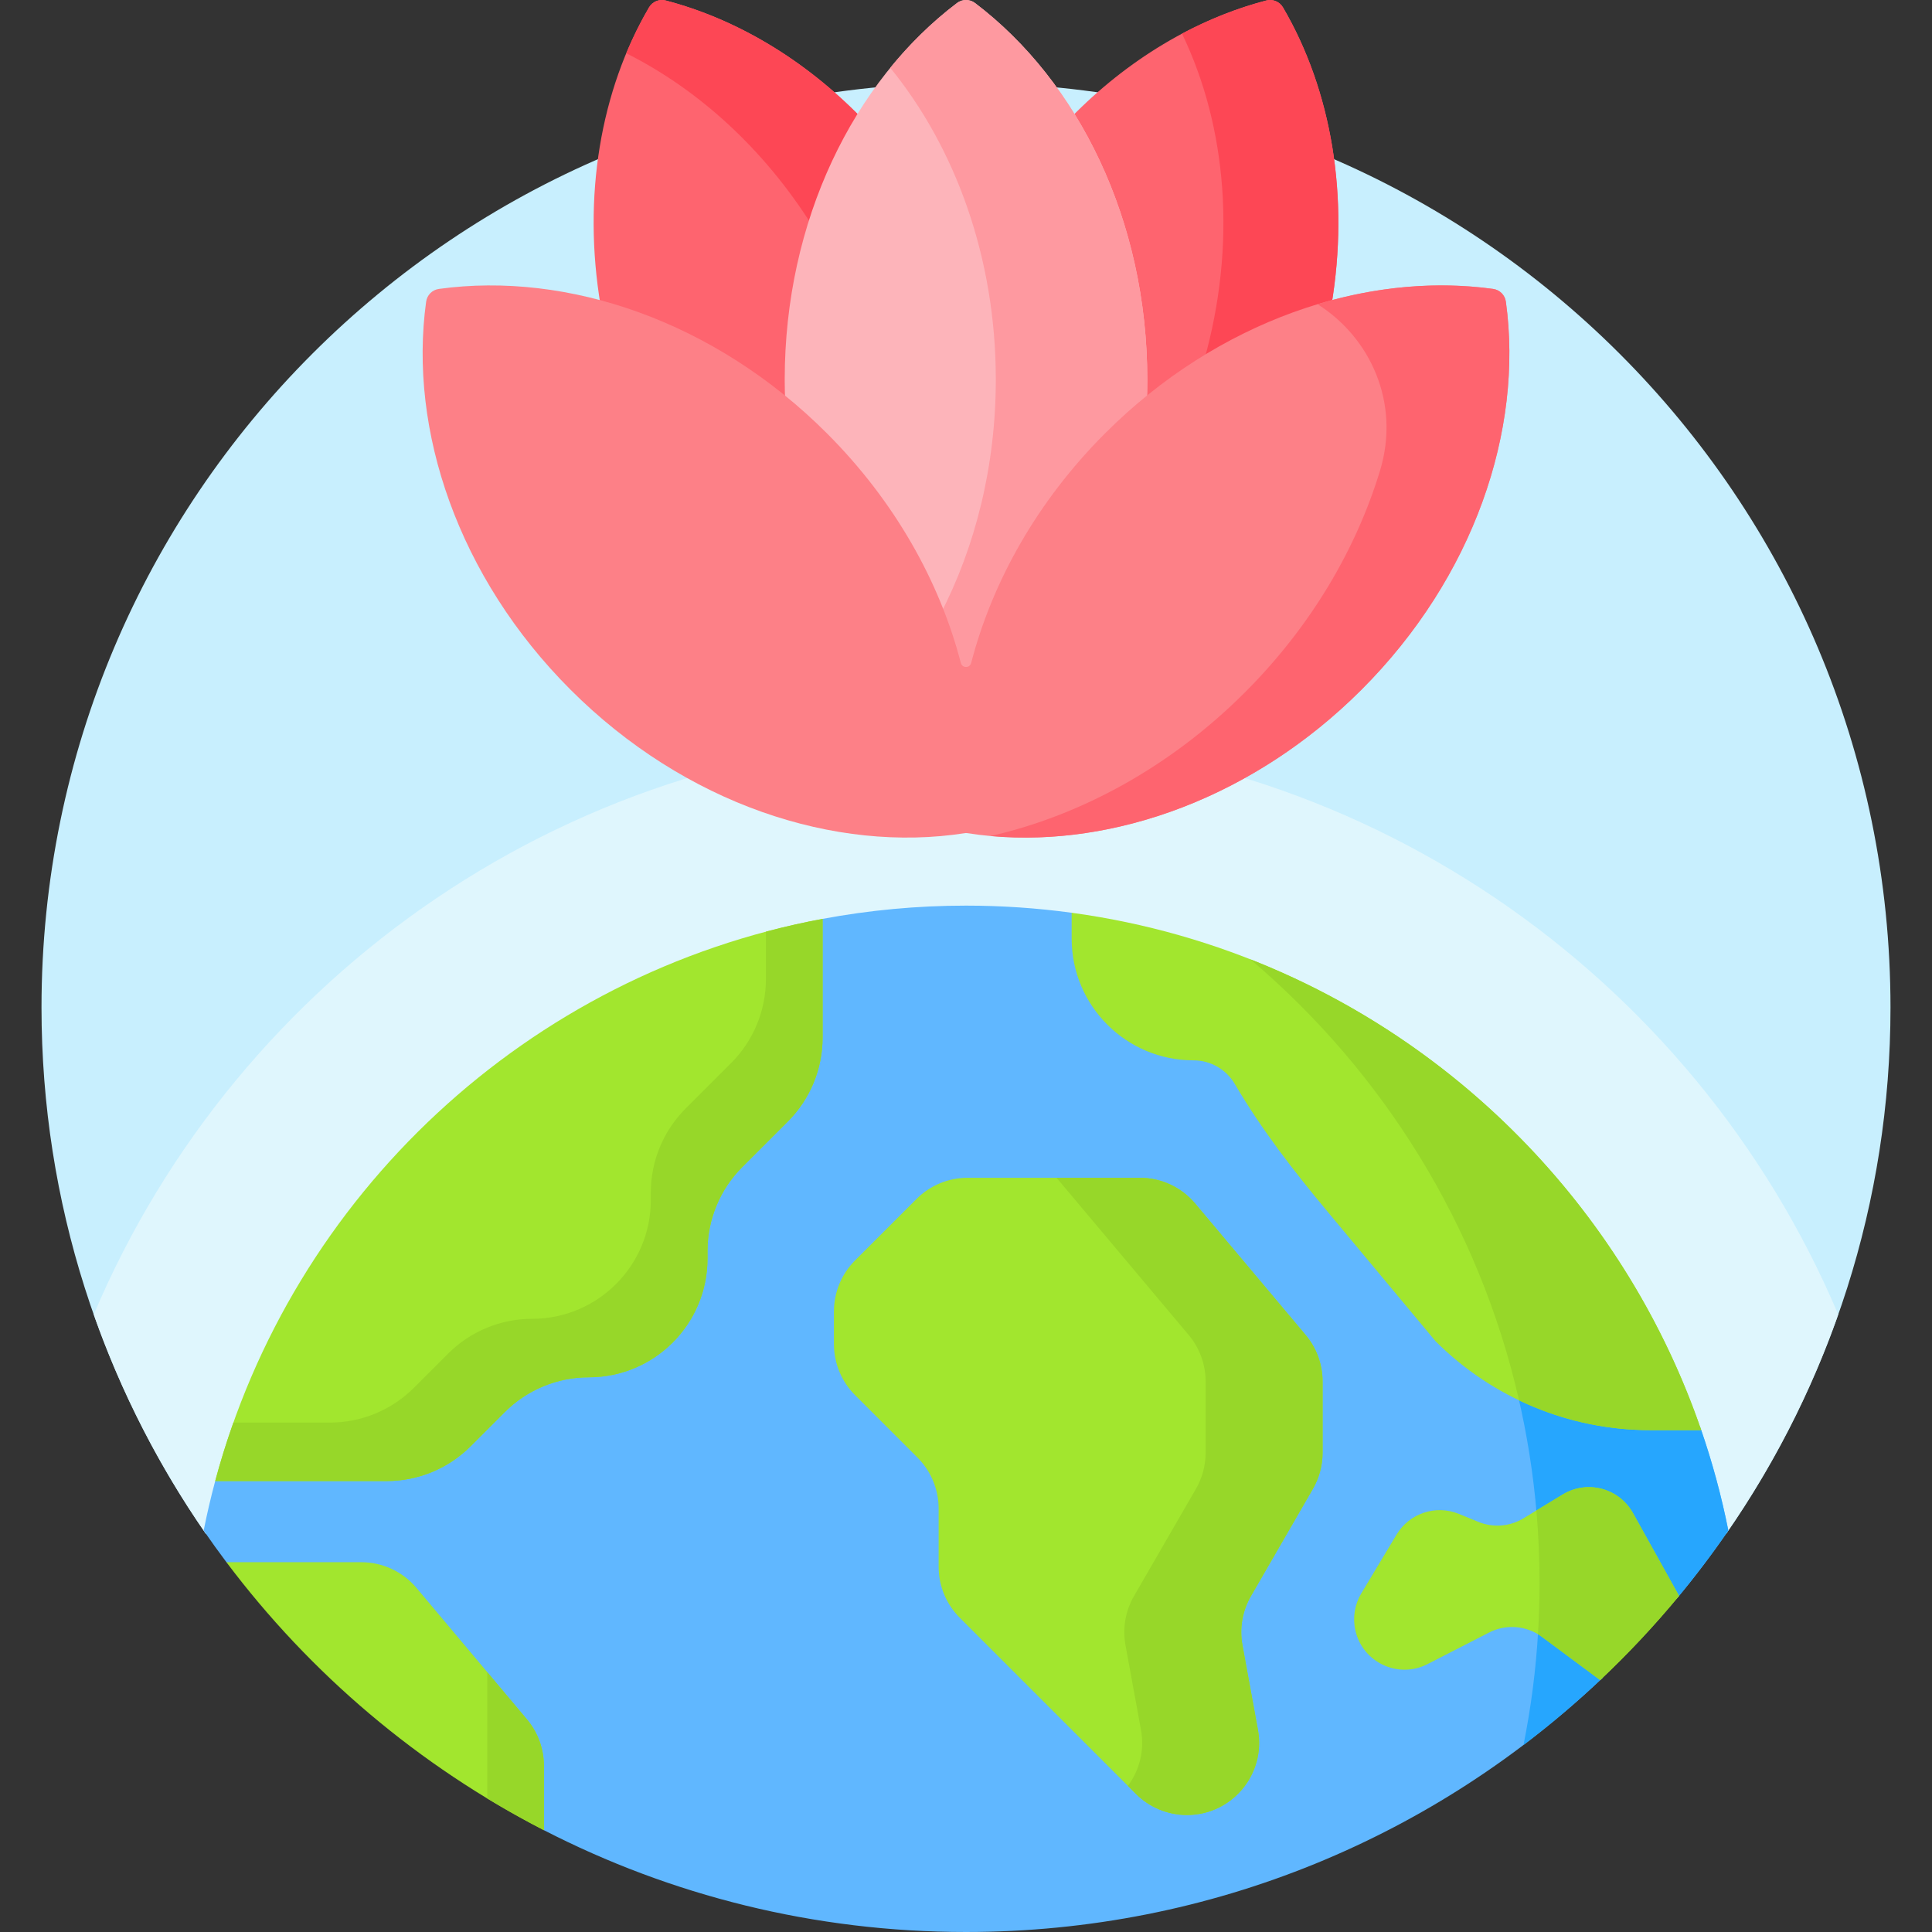
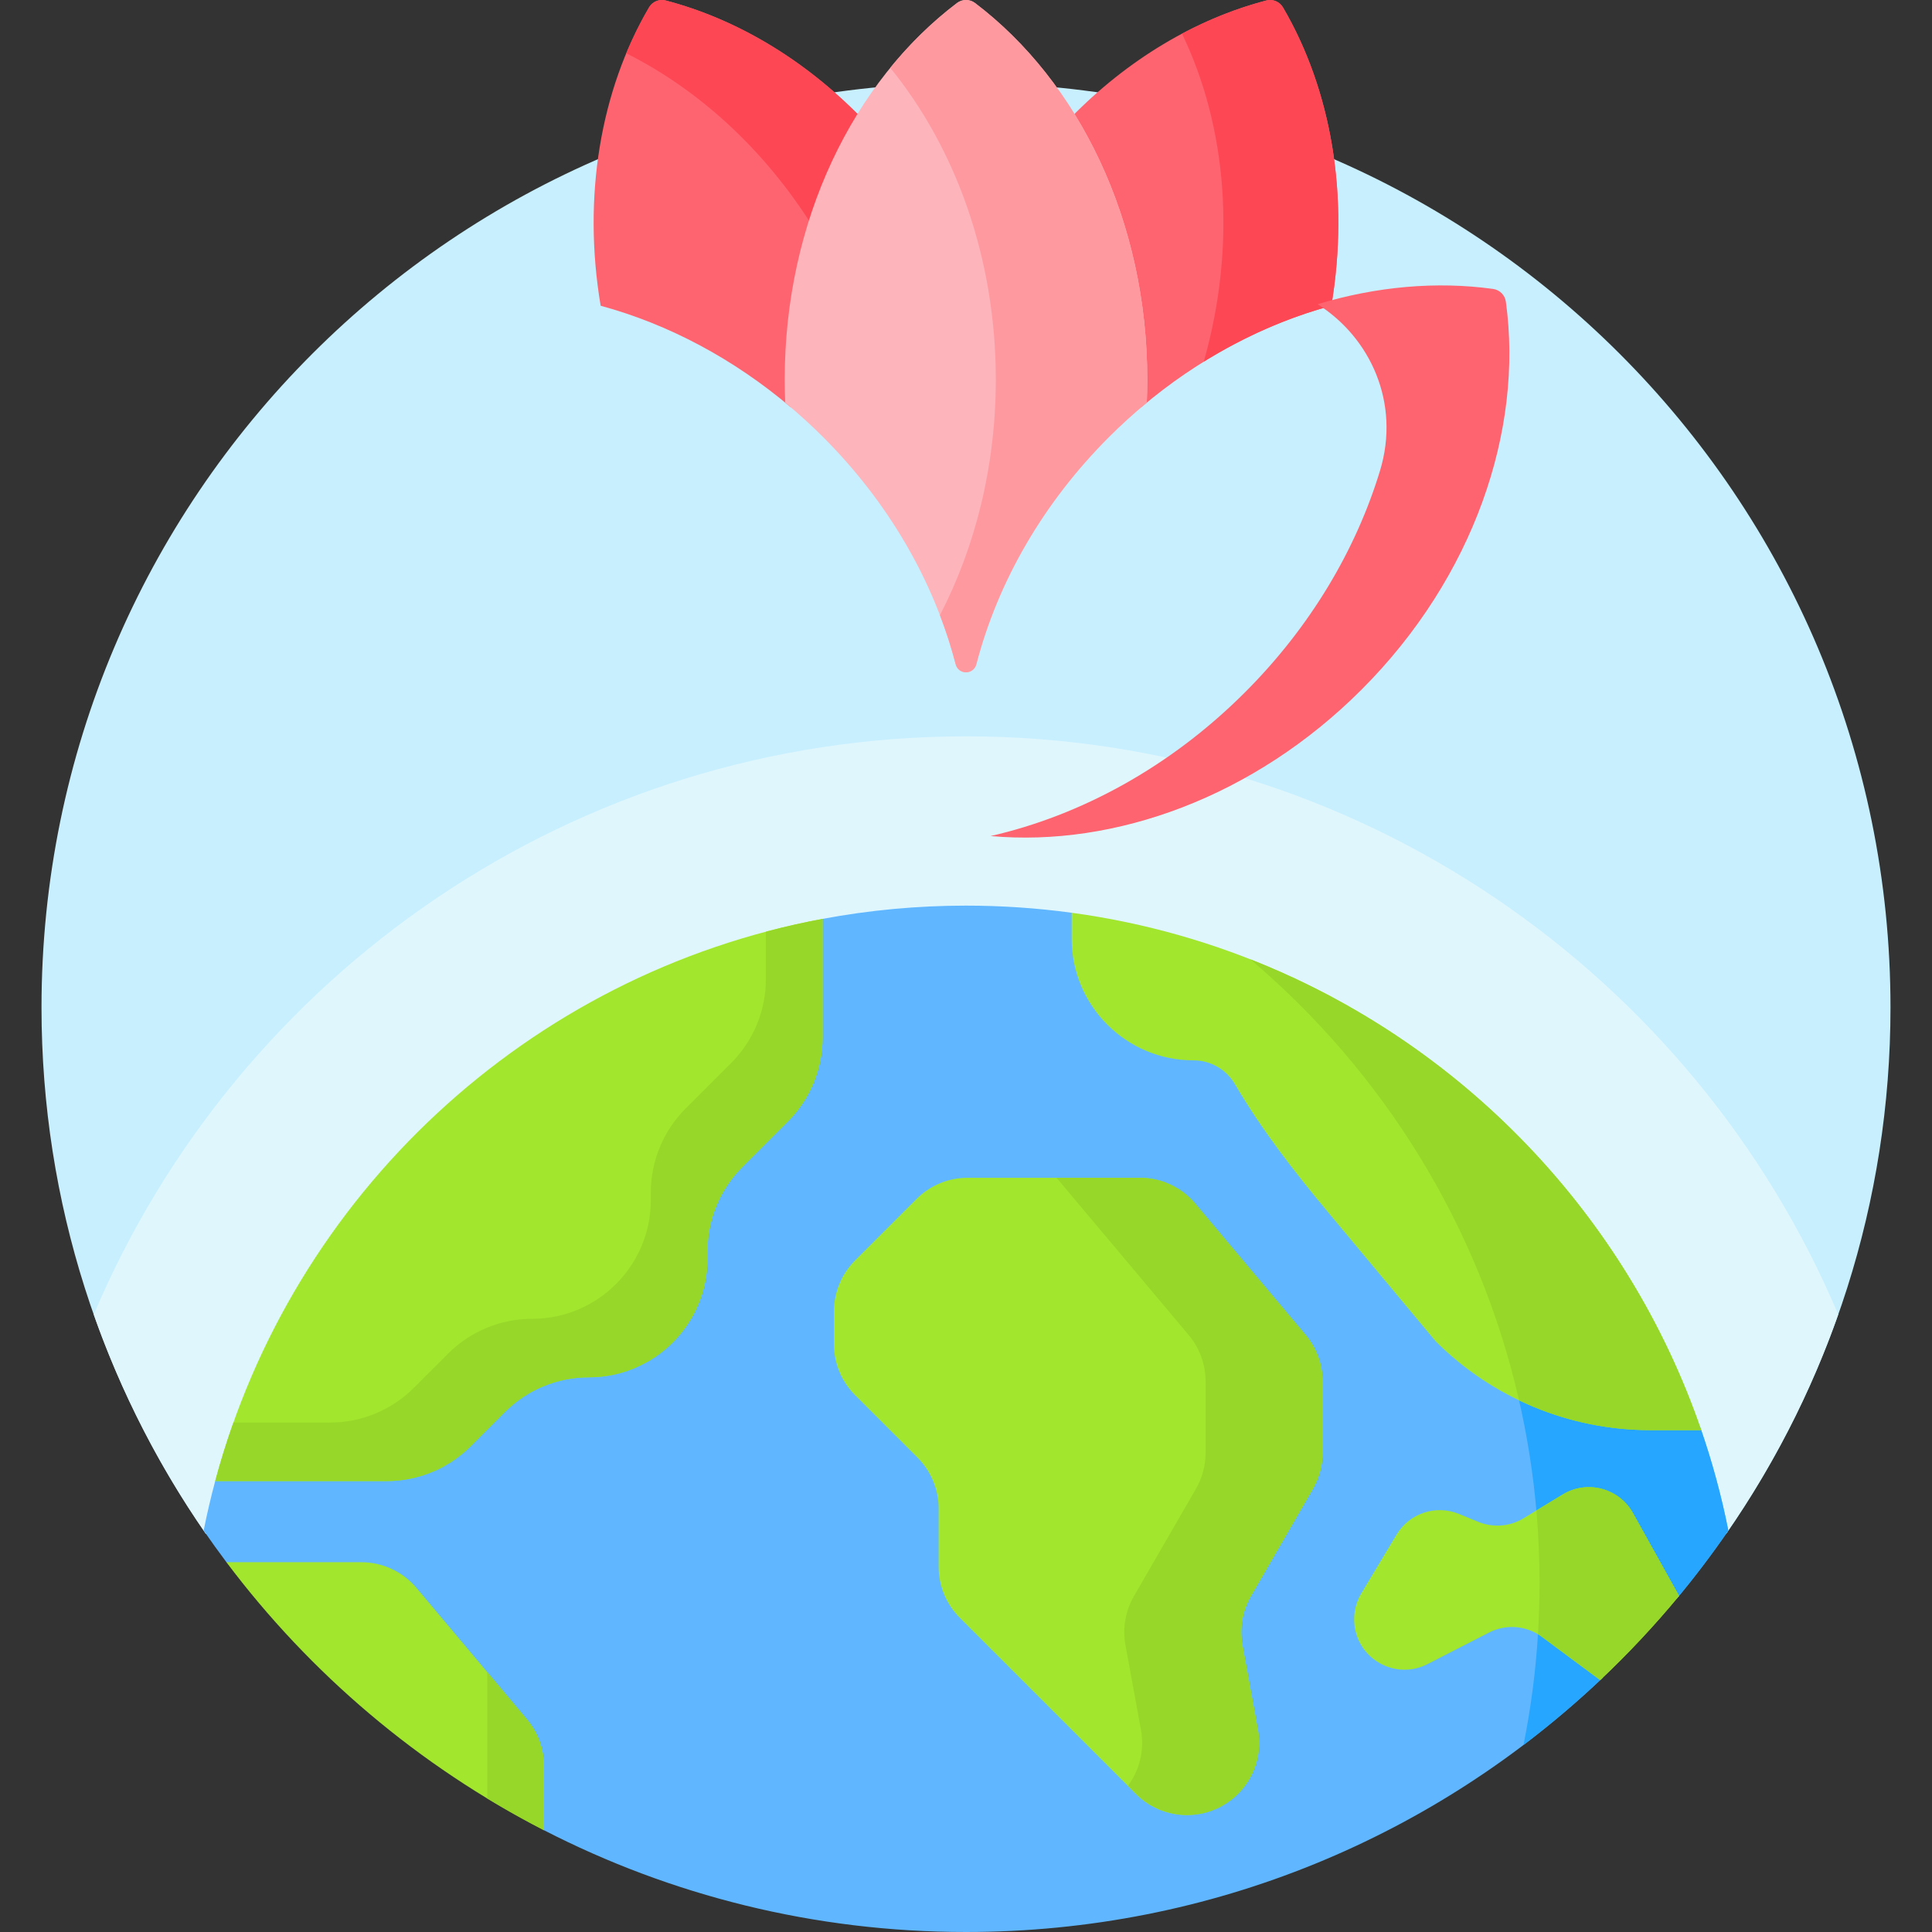
<svg xmlns="http://www.w3.org/2000/svg" id="Capa_1" enable-background="new 0 0 512 512" viewBox="0 0 512 512">
  <rect x="0" y="0" width="512" height="512" fill="#333333" stroke="none" />
  <g>
    <g>
      <g>
        <path d="m54.841 406.355.109-.552c9.114-45.841 34.058-87.619 70.234-117.641 36.65-30.413 83.108-47.162 130.816-47.162s94.166 16.749 130.815 47.163c36.177 30.021 61.12 71.8 70.234 117.641l.122.615.27.07c27.464-39.587 43.559-87.659 43.559-139.489 0-135.31-109.69-245-245-245s-245 109.69-245 245c0 51.82 16.088 99.882 43.542 139.464z" fill="#c8effe" />
      </g>
      <g>
        <path d="m54.841 406.355.109-.552c9.114-45.841 34.058-87.619 70.234-117.641 36.65-30.413 83.108-47.162 130.816-47.162s94.166 16.749 130.815 47.163c36.177 30.021 61.12 71.8 70.234 117.641l.122.615.253.065c12.35-17.803 22.401-37.323 29.724-58.127-38.081-90.04-127.237-153.218-231.148-153.218s-193.067 63.178-231.149 153.218c7.319 20.795 17.364 40.305 29.706 58.101z" fill="#dff6fd" />
      </g>
      <g>
        <path d="m450.847 379-1.681-1h-11.833c-21.228 0-41.185-8.267-56.193-23.276l-28.493-34.19c-7.918-9.499-17.022-20.936-24.521-33.735-2.456-4.193-6.998-6.798-11.854-6.798-17.244-.001-31.272-14.029-31.272-31.273v-5.688l-1-1.148c-9.156-1.244-18.503-1.891-28-1.891-12.982 0-25.684 1.212-38 3.509l-1 .926v30.531c0 8.139-3.169 15.789-8.924 21.543l-12.066 12.067c-6.133 6.133-9.51 14.285-9.51 22.957v2c0 16.8-13.667 30.467-30.467 30.467-8.671 0-16.824 3.377-22.957 9.509l-9.066 9.067c-5.755 5.755-13.405 8.924-21.543 8.924h-44.359l-1.08 1c-1.157 4.315-2.178 8.686-3.057 13.108 1.953 2.841 3.969 5.639 6.037 8.392l1.185 1h34.541c5.368 0 10.428 2.357 13.882 6.467l29.28 34.839c2.741 3.263 4.251 7.405 4.251 11.666v16.205l1 .844c33.529 17.24 71.553 26.978 111.853 26.978 65.432 0 124.865-25.656 168.805-67.452l-15.544-11.543c-2.493-1.852-5.452-2.83-8.559-2.83-2.267 0-4.53.547-6.548 1.581l-16.309 8.364c-1.771.908-3.664 1.369-5.623 1.369-5.812 0-10.771-3.958-12.06-9.624-.71-3.121-.193-6.35 1.453-9.093l9.343-15.572c2.221-3.7 6.281-5.999 10.598-5.999 1.605 0 3.178.31 4.672.922l5.161 2.11c1.733.709 3.562 1.068 5.434 1.068 2.628 0 5.203-.721 7.449-2.084l10.393-6.31c1.937-1.175 4.148-1.796 6.397-1.796 4.487 0 8.628 2.432 10.807 6.347l12.41 22.292c4.854-5.825 9.444-11.879 13.75-18.143-1.808-9.098-4.217-17.982-7.182-26.607z" fill="#60b7ff" />
      </g>
      <g fill="#26a6fe">
        <path d="m414.666 396.908c1.937-1.175 4.148-1.796 6.397-1.796 4.487 0 8.628 2.432 10.807 6.347l12.41 22.292c4.854-5.825 9.445-11.878 13.75-18.142-1.879-9.452-4.405-18.671-7.53-27.608h-13.169c-12.352 0-24.273-2.799-35.04-8.097 2.4 10.241 4.073 20.761 4.962 31.505z" />
        <path d="m409.262 433.005c-.519-.385-1.058-.732-1.615-1.041-.589 10.372-1.907 20.55-3.906 30.481 7.357-5.571 14.389-11.548 21.064-17.898z" />
      </g>
      <path d="m57.027 392.5h45.439c8.345 0 16.349-3.315 22.25-9.216l9.067-9.067c5.901-5.901 13.905-9.216 22.25-9.216 17.378 0 31.466-14.088 31.466-31.466v-2c0-8.345 3.315-16.349 9.216-22.25l12.067-12.067c5.901-5.901 9.216-13.905 9.216-22.25v-31.458c-78.055 14.558-140.625 73.129-160.971 148.99z" fill="#a2e62e" />
      <path d="m202.973 246.901v12.565c0 8.345-3.315 16.349-9.216 22.25l-12.067 12.067c-5.901 5.901-9.216 13.905-9.216 22.25v2c0 17.378-14.088 31.466-31.466 31.466-8.345 0-16.349 3.315-22.25 9.216l-9.067 9.067c-5.901 5.901-13.905 9.216-22.25 9.216h-25.589c-1.805 5.078-3.416 10.247-4.825 15.5h45.439c8.345 0 16.349-3.315 22.25-9.216l9.067-9.067c5.901-5.901 13.905-9.216 22.25-9.216 17.378 0 31.466-14.088 31.466-31.466v-2c0-8.345 3.315-16.349 9.216-22.25l12.067-12.067c5.901-5.901 9.216-13.905 9.216-22.25v-31.458c-5.075.948-10.087 2.081-15.025 3.393z" fill="#97d729" />
      <path d="m450.841 379c-24.88-72.371-88.932-126.52-166.841-137.109v6.837c0 17.823 14.449 32.272 32.272 32.272 4.686 0 8.781 2.533 10.99 6.304 7.062 12.056 15.669 23.138 24.615 33.87l28.554 34.257c15.091 15.091 35.559 23.569 56.901 23.569z" fill="#a2e62e" />
      <path d="m331.345 254.22c35.116 29.742 60.627 70.473 71.225 116.884 10.75 5.149 22.614 7.896 34.761 7.896h13.509c-19.616-57.061-63.584-102.794-119.495-124.78z" fill="#97d729" />
      <path d="m302.087 312.125h-45.662c-5.074 0-9.941 2.016-13.529 5.604l-16.292 16.292c-3.588 3.588-5.604 8.455-5.604 13.529v8.65c0 5.074 2.016 9.941 5.604 13.529l16.542 16.542c3.588 3.588 5.604 8.455 5.604 13.529v15.4c0 5.074 2.016 9.941 5.604 13.529l46.667 46.667c3.588 3.588 8.455 5.604 13.529 5.604 11.945 0 20.97-10.825 18.821-22.575l-4.105-22.44c-.817-4.468-.018-9.082 2.255-13.015l16.412-28.402c1.682-2.91 2.567-6.212 2.567-9.573v-18.897c0-4.503-1.588-8.862-4.486-12.31l-29.28-34.839c-3.635-4.326-8.996-6.824-14.647-6.824z" fill="#a2e62e" />
      <path d="m346.014 353.787-29.28-34.839c-3.635-4.325-8.997-6.823-14.647-6.823h-22.087l35.014 41.662c2.897 3.447 4.486 7.806 4.486 12.31v18.897c0 3.361-.885 6.663-2.567 9.573l-16.412 28.402c-2.273 3.933-3.072 8.547-2.255 13.015l4.104 22.44c1.004 5.491-.431 10.78-3.465 14.856l2.115 2.115c3.588 3.588 8.455 5.604 13.529 5.604 11.945 0 20.97-10.825 18.821-22.575l-4.104-22.44c-.817-4.468-.018-9.082 2.255-13.015l16.412-28.402c1.682-2.91 2.567-6.212 2.567-9.573v-18.897c0-4.503-1.588-8.862-4.486-12.31z" fill="#97d729" />
      <path d="m110.38 420.823c-3.635-4.326-8.997-6.823-14.647-6.823h-35.727c22.223 29.583 50.984 53.972 84.139 71.021v-17.049c0-4.503-1.588-8.862-4.486-12.31z" fill="#a2e62e" />
      <path d="m444.964 422.925-12.22-21.952c-3.683-6.616-12.124-8.849-18.597-4.919l-10.393 6.31c-3.619 2.198-8.067 2.548-11.986.945l-5.16-2.111c-6.103-2.496-13.114-.165-16.506 5.489l-9.343 15.572c-1.771 2.952-2.334 6.473-1.571 9.829 1.932 8.5 11.358 12.9 19.114 8.922l16.309-8.364c4.524-2.32 9.973-1.87 14.054 1.161l15.398 11.435c7.418-6.997 14.402-14.449 20.901-22.317z" fill="#a2e62e" />
      <path d="m432.744 400.973c-3.683-6.616-12.124-8.849-18.597-4.919l-6.988 4.243c.556 6.327.84 12.732.84 19.204 0 4.562-.141 9.09-.419 13.581.371.223.733.465 1.085.726l15.398 11.435c7.417-6.998 14.401-14.449 20.9-22.317z" fill="#97d729" />
      <g>
        <g>
          <g>
            <path d="m209.563 107.931c-.129-2.442-.195-4.897-.195-7.361 0-25.542 6.746-49.683 18.851-69.389-15.038-15.405-33.054-26.153-51.799-31.052-1.718-.449-3.524.299-4.421 1.831-12.854 21.95-17.69 50.141-12.82 79.066 17.921 4.864 35.244 14.064 50.384 26.905z" fill="#fe646f" />
            <path d="m215.335 59.954c3.145-10.295 7.48-19.977 12.884-28.774-15.038-15.404-33.054-26.152-51.799-31.051-1.718-.449-3.524.299-4.421 1.831-2.265 3.868-4.28 7.929-6.038 12.154 19.129 9.592 36.499 25.356 49.374 45.84z" fill="#fd4755" />
            <path d="m302.632 100.57c0 2.464-.066 4.919-.195 7.361 15.14-12.841 32.463-22.041 50.384-26.904 4.87-28.925.034-57.116-12.82-79.066-.897-1.532-2.704-2.28-4.421-1.831-18.744 4.899-36.76 15.647-51.799 31.051 12.105 19.705 18.851 43.847 18.851 69.389z" fill="#fe646f" />
-             <path d="m319.016 95.848c10.723-6.651 22.137-11.655 33.805-14.821 4.87-28.925.034-57.116-12.82-79.066-.897-1.532-2.704-2.28-4.421-1.831-7.616 1.99-15.111 4.947-22.335 8.788 11.945 24.741 14.554 55.952 5.771 86.93z" fill="#fd4755" />
+             <path d="m319.016 95.848c10.723-6.651 22.137-11.655 33.805-14.821 4.87-28.925.034-57.116-12.82-79.066-.897-1.532-2.704-2.28-4.421-1.831-7.616 1.99-15.111 4.947-22.335 8.788 11.945 24.741 14.554 55.952 5.771 86.93" fill="#fd4755" />
          </g>
          <path d="m218.139 115.832c17.217 17.218 29.363 38.038 35.125 60.21.33 1.273 1.43 2.127 2.737 2.127 1.306 0 2.406-.855 2.737-2.127 5.762-22.172 17.908-42.992 35.125-60.21 3.229-3.229 6.586-6.277 10.053-9.136.086-2.029.13-4.071.13-6.125 0-42.085-18.239-78.999-45.651-99.766-1.415-1.072-3.371-1.072-4.786 0-27.412 20.766-45.651 57.68-45.651 99.766 0 2.055.044 4.097.13 6.125 3.465 2.859 6.822 5.907 10.051 9.136z" fill="#fdb4ba" />
          <path d="m249.094 163.034c1.633 4.271 3.027 8.613 4.169 13.007.33 1.273 1.43 2.127 2.737 2.127 1.306 0 2.406-.855 2.737-2.127 5.762-22.172 17.908-42.992 35.125-60.21 3.229-3.229 6.586-6.277 10.053-9.136.086-2.029.13-4.071.13-6.125 0-42.085-18.239-78.999-45.651-99.766-1.415-1.072-3.371-1.072-4.786 0-6.438 4.877-12.369 10.647-17.678 17.163 17.293 21.23 27.97 50.402 27.97 82.603 0 22.953-5.426 44.368-14.806 62.464z" fill="#fe99a0" />
        </g>
        <g>
-           <path d="m399.072 79.952c-.244-1.767-1.616-3.14-3.384-3.384-34.067-4.699-73.066 8.506-102.825 38.265-17.958 17.958-29.887 39.28-35.492 60.853-.371 1.427-2.371 1.427-2.741 0-5.605-21.573-17.535-42.895-35.492-60.853-29.759-29.759-68.758-42.964-102.825-38.265-1.767.244-3.14 1.616-3.384 3.384-4.699 34.067 8.506 73.066 38.265 102.825 30.279 30.279 70.124 43.42 104.607 38.002.133-.021.267-.021.4 0 34.483 5.419 74.328-7.723 104.607-38.002 29.758-29.759 42.963-68.758 38.264-102.825z" fill="#fd8087" />
          <path d="m399.072 79.952c-.243-1.759-1.625-3.141-3.384-3.384-14.959-2.063-30.869-.674-46.53 4.053 13.909 8.743 22.053 26.085 16.551 44.148-6.354 20.862-18.36 41.29-35.77 58.7-19.829 19.829-43.573 32.647-67.414 38.091 32.952 2.982 69.838-10.339 98.282-38.783 29.759-29.759 42.964-68.758 38.265-102.825z" fill="#fe646f" />
        </g>
      </g>
    </g>
    <g>
      <path d="m139.66 455.663-10.521-12.518v33.479c4.893 2.968 9.897 5.77 15.006 8.397v-17.049c.001-4.503-1.588-8.862-4.485-12.309z" fill="#97d729" />
    </g>
  </g>
  <g />
  <g />
  <g />
  <g />
  <g />
  <g />
  <g />
  <g />
  <g />
  <g />
  <g />
  <g />
  <g />
  <g />
  <g />
</svg>